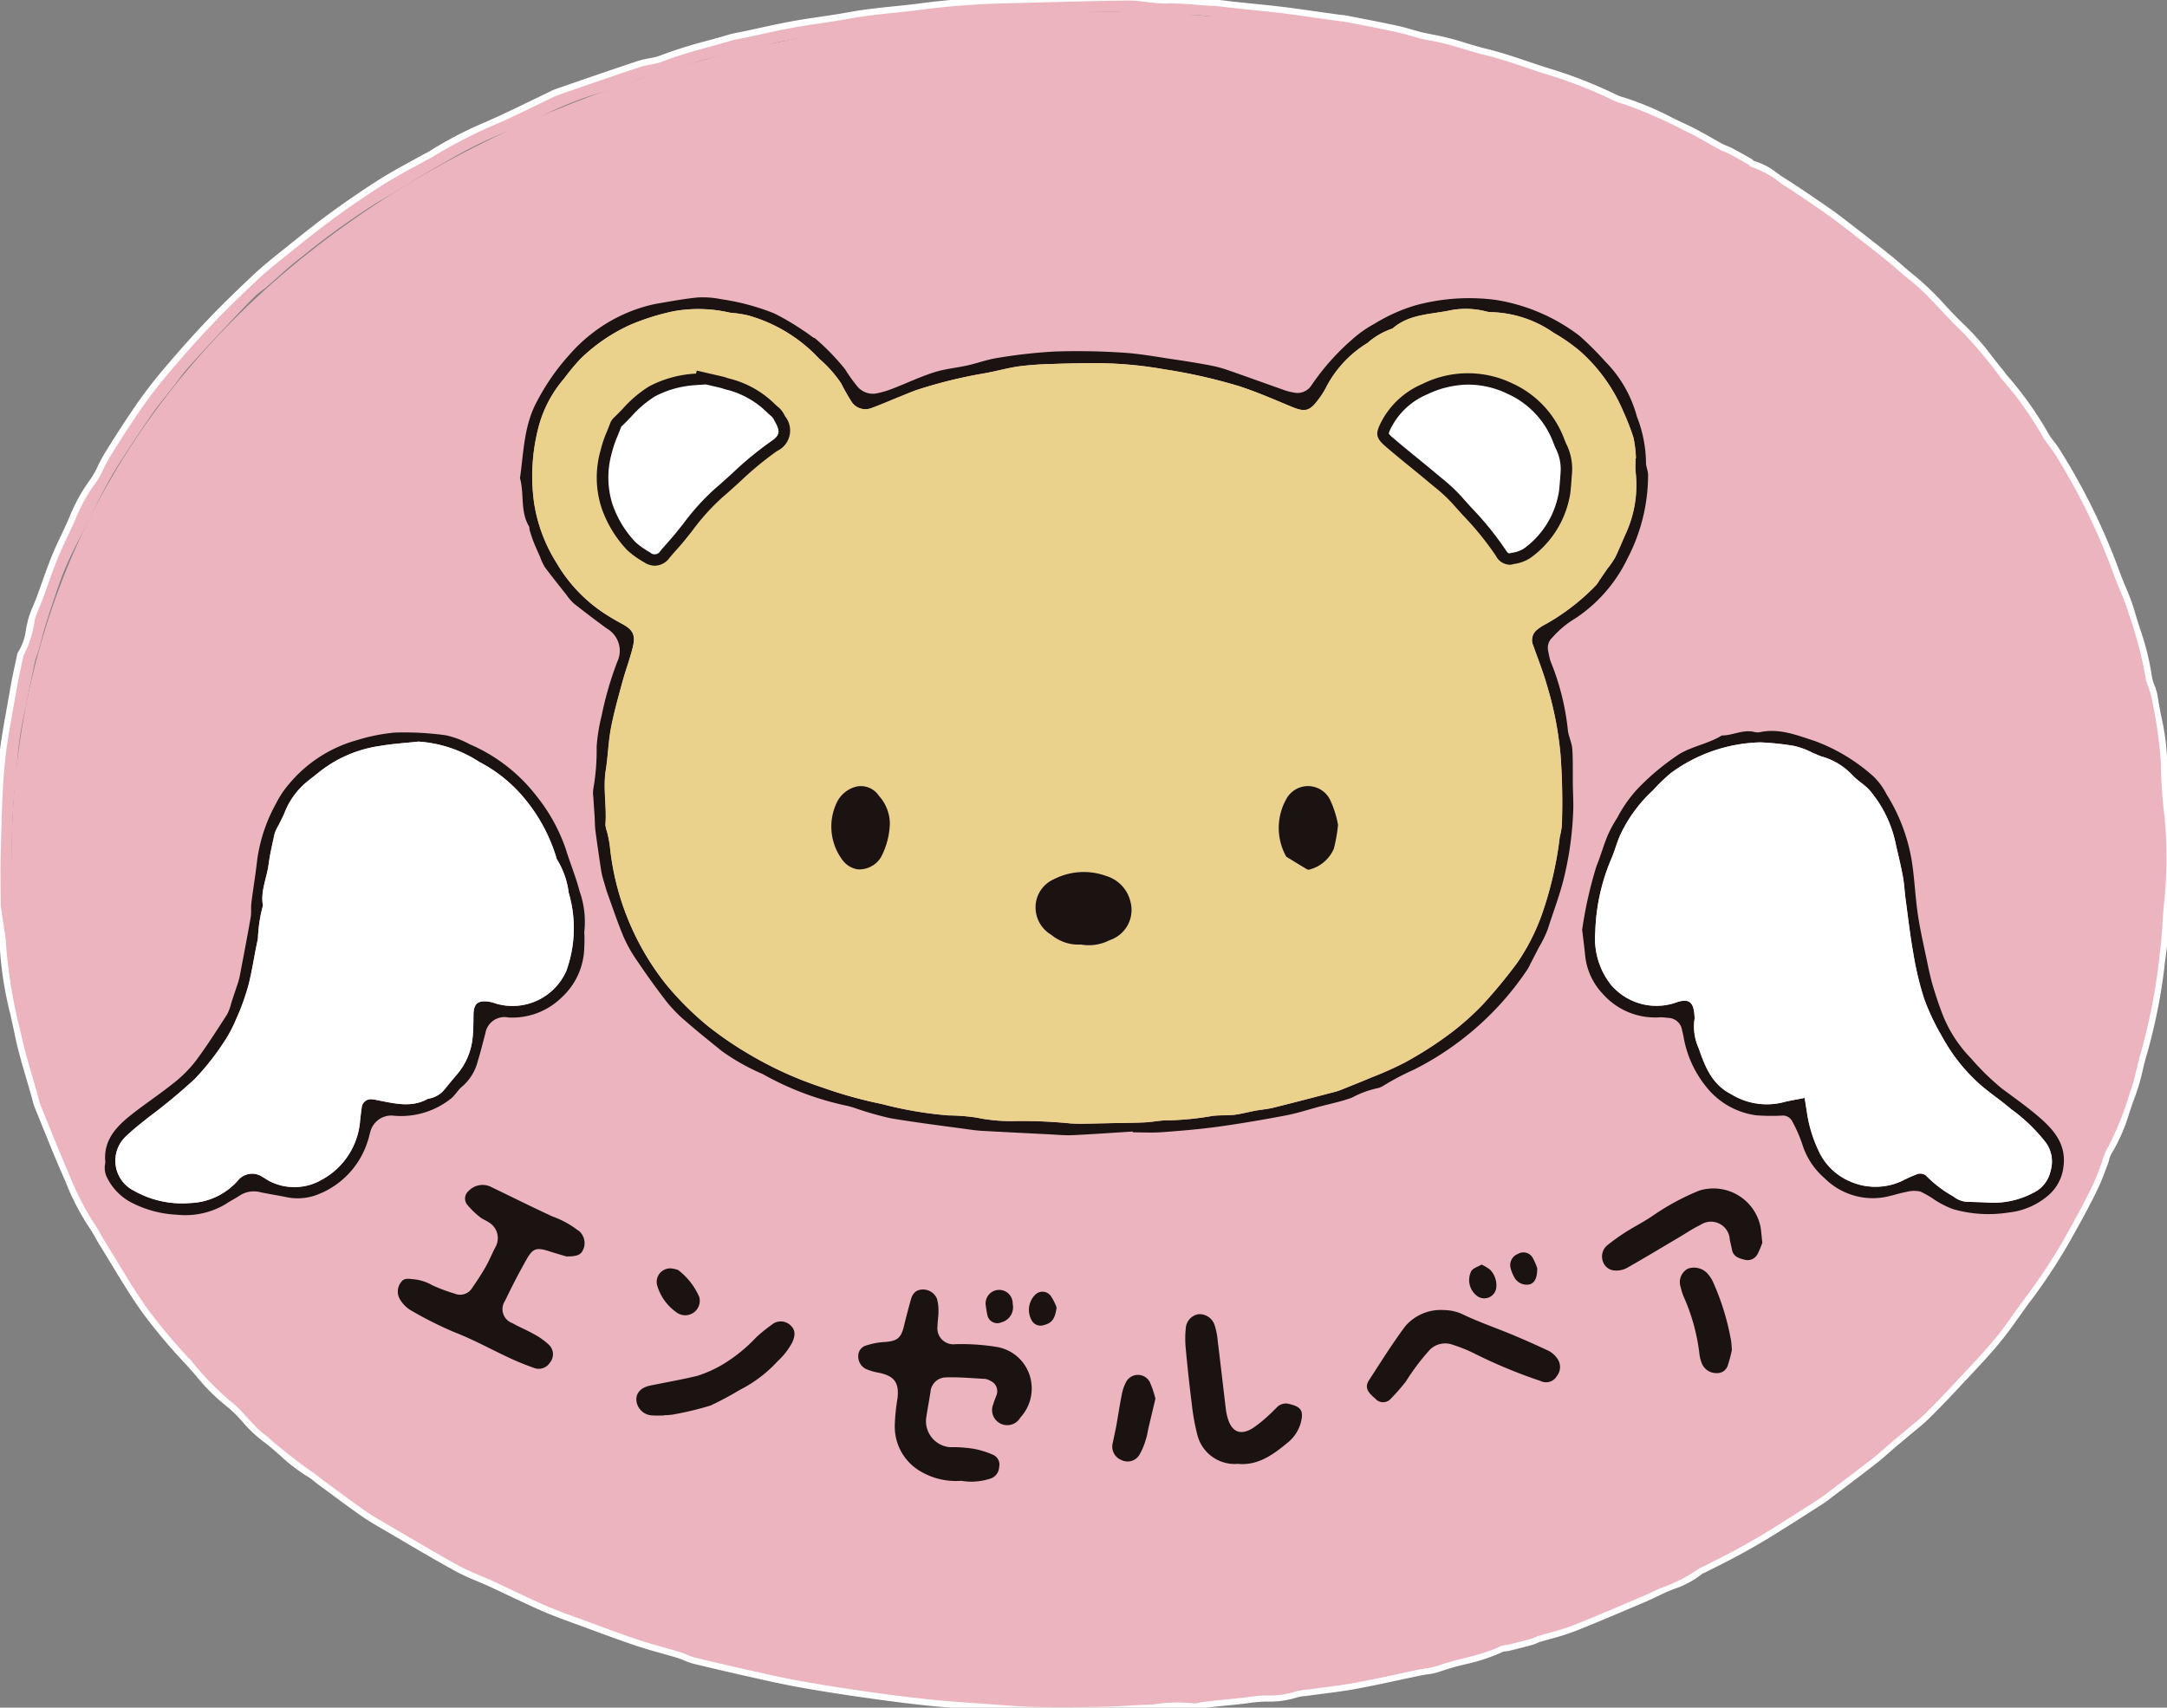
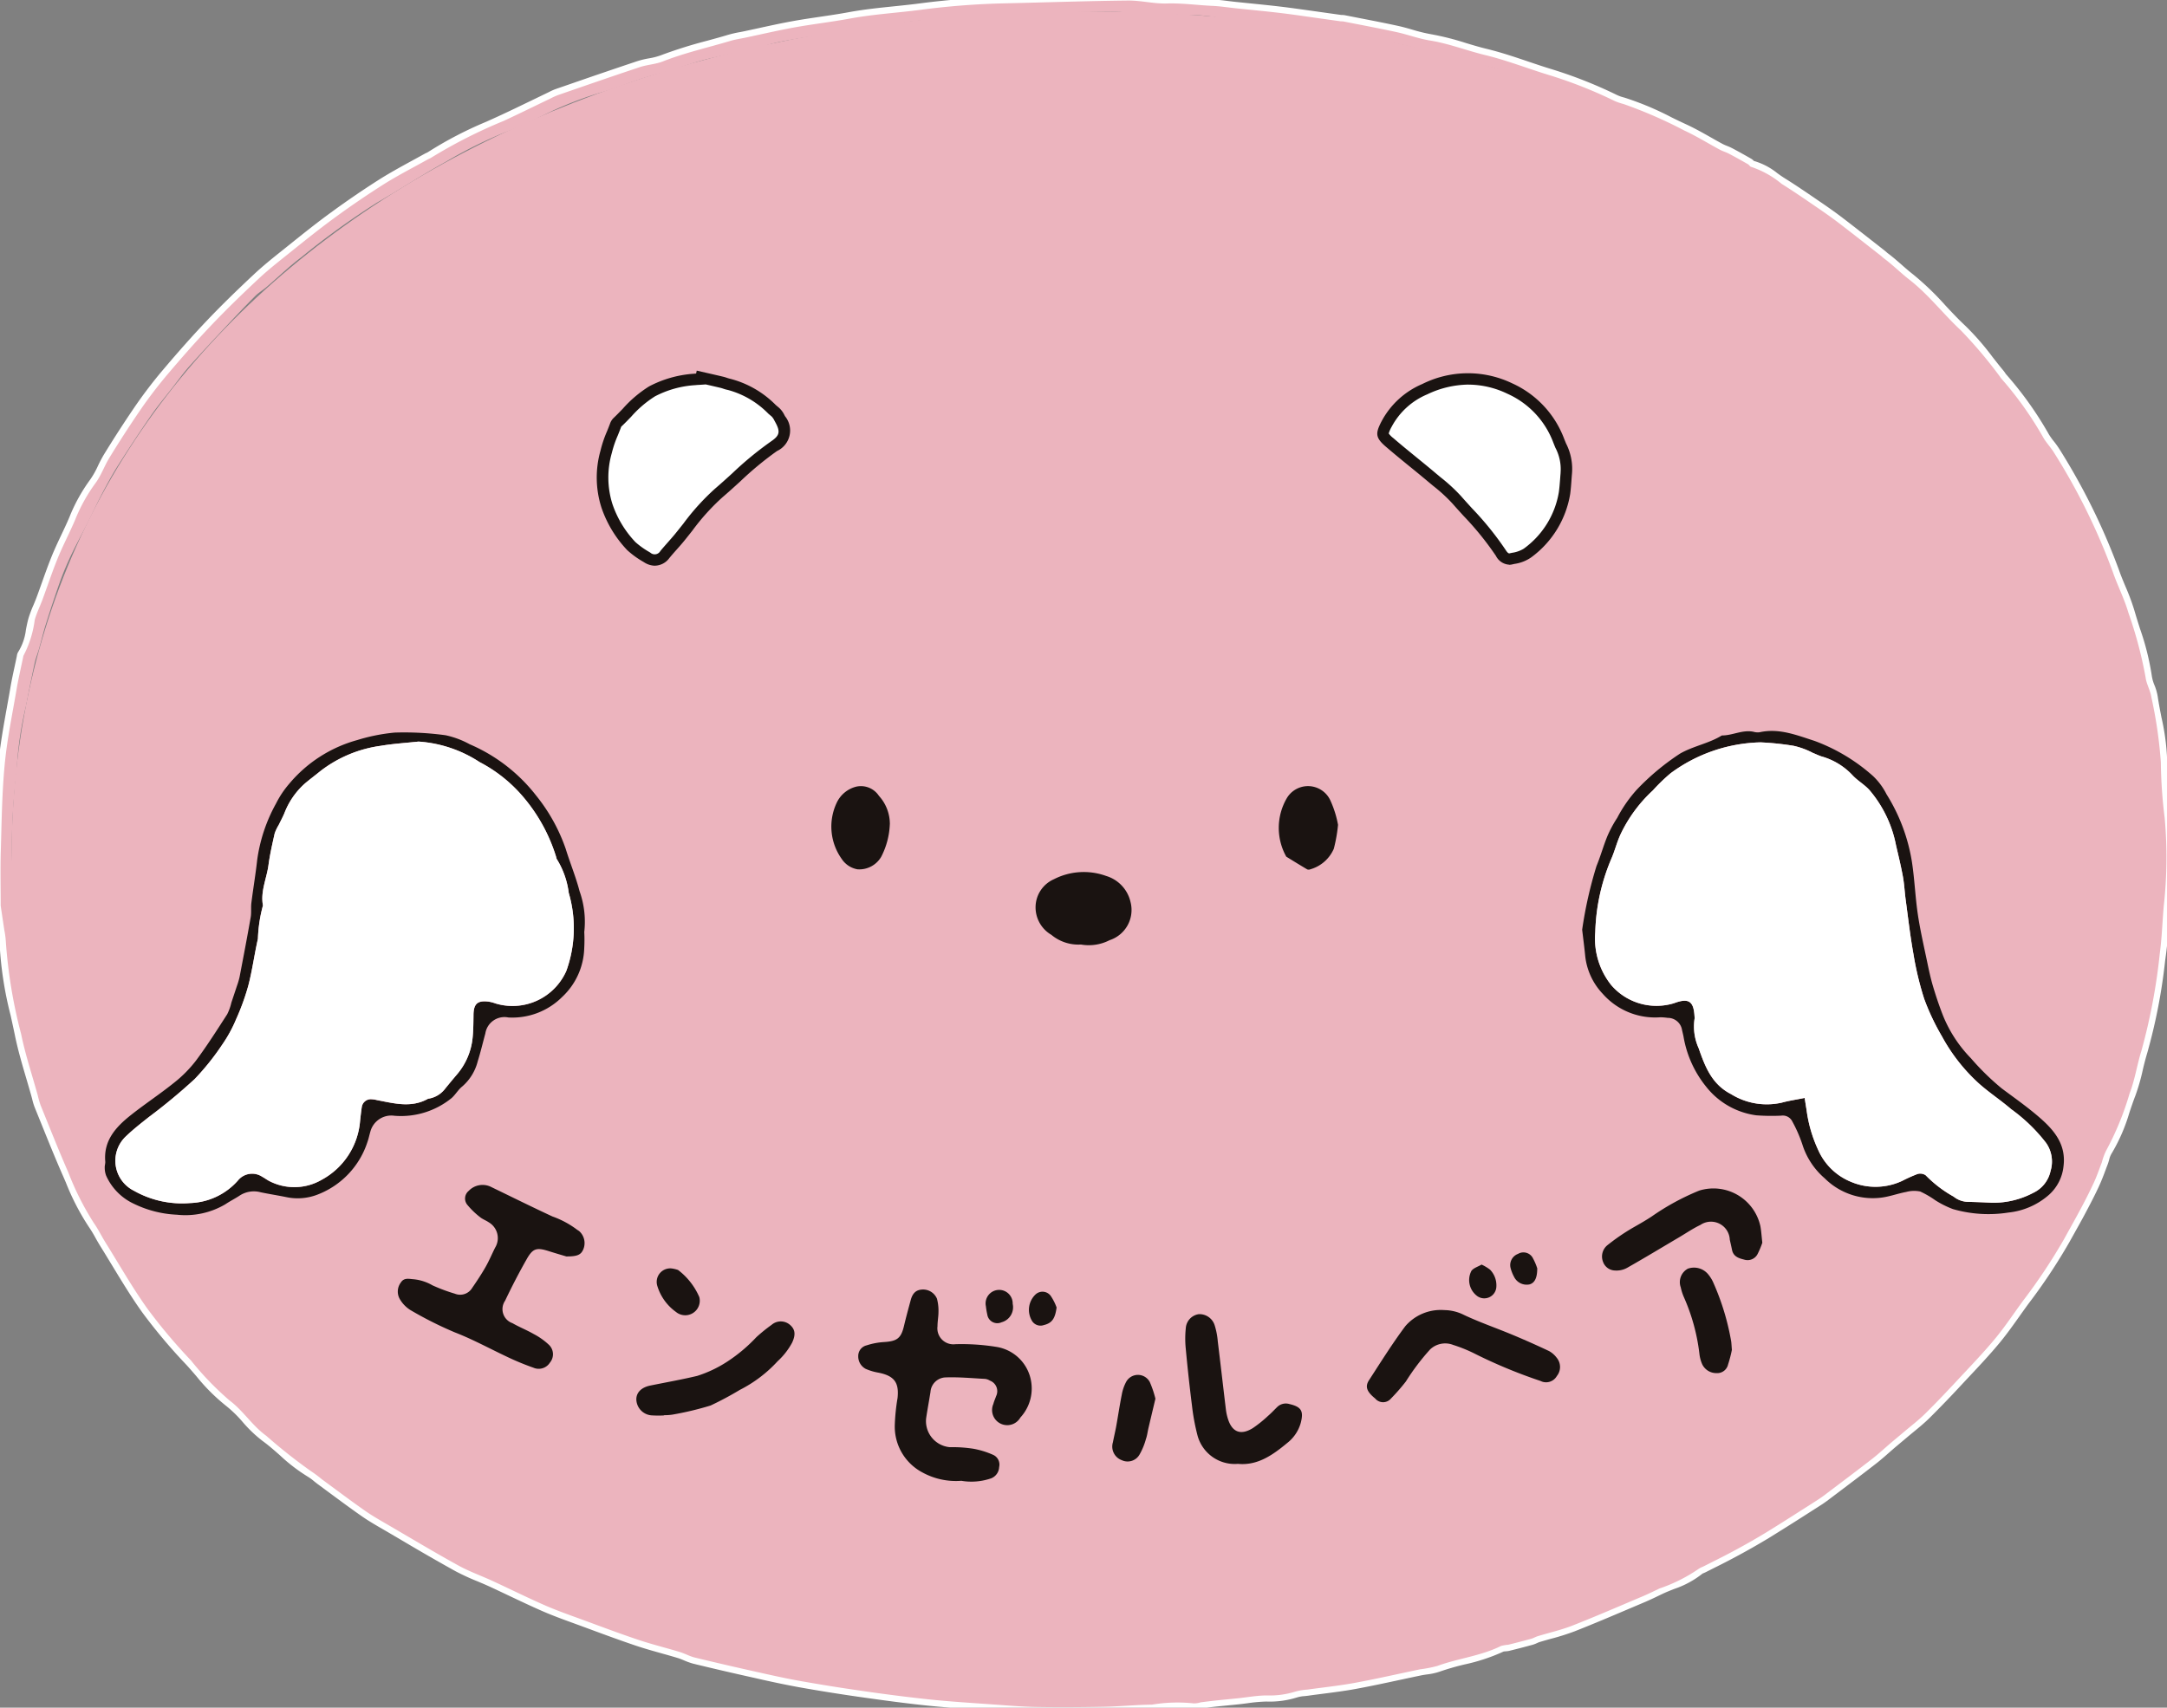
<svg xmlns="http://www.w3.org/2000/svg" width="170" height="134" viewBox="0 0 170 134">
  <rect x="0" y="0" width="170" height="134" fill="#808080" stroke="none" />
  <defs>
    <clipPath id="a">
      <path data-name="長方形 13" fill="none" d="M0 0h170v134H0z" />
    </clipPath>
  </defs>
  <g data-name="グループ 37" clip-path="url(#a)">
    <path data-name="パス 41" d="M169.336 67.315c0 40.067-37.705 66.428-84.217 66.428S.903 107.889.903 67.315C.903 26.479 38.603.887 85.12.887s84.216 25.428 84.216 66.428" fill="#ecb4be" />
    <path data-name="パス 42" d="M83.383 134.46c-.713 0-1.413-.006-2.082-.017-.94-.016-1.887-.087-2.8-.155l-.651-.048-1.069-.075c-1.31-.091-2.665-.185-4-.323-1.82-.189-3.618-.436-5.289-.674s-3.3-.5-4.843-.776a75.484 75.484 0 01-3.345-.7l-.269-.06a228.59 228.59 0 01-4.62-1.074 5.115 5.115 0 01-.752-.266c-.174-.072-.338-.14-.5-.189-.424-.128-.86-.251-1.282-.369-.66-.185-1.342-.376-2.007-.6-1.184-.4-2.371-.835-3.519-1.26l-.782-.289-.613-.224c-.788-.286-1.6-.582-2.39-.926-.877-.384-1.754-.8-2.6-1.2-.505-.24-1.027-.488-1.543-.726-.314-.145-.644-.284-.962-.418a18.318 18.318 0 01-1.737-.8 163.056 163.056 0 01-4.1-2.358l-1.2-.706-.375-.217c-.558-.323-1.134-.656-1.678-1.035-.846-.59-1.687-1.213-2.5-1.814q-.464-.344-.929-.686c-.109-.08-.212-.164-.312-.244a3.978 3.978 0 00-.491-.358 13.54 13.54 0 01-2.181-1.672c-.46-.406-.895-.789-1.368-1.131a10.263 10.263 0 01-1.557-1.485 9.636 9.636 0 00-1.315-1.278 14.906 14.906 0 01-2.314-2.312c-.257-.3-.523-.607-.791-.9a43.407 43.407 0 01-3.44-4.087c-.866-1.209-1.646-2.5-2.4-3.741-.3-.491-.606-1-.914-1.493a15.817 15.817 0 01-.371-.637 10.135 10.135 0 00-.53-.873 18.948 18.948 0 01-1.8-3.484l-.253-.582c-.589-1.342-1.145-2.721-1.683-4.055l-.488-1.205a4.525 4.525 0 01-.197-.625c-.018-.072-.036-.145-.056-.217a87.01 87.01 0 00-.423-1.468c-.324-1.1-.658-2.238-.893-3.387-.108-.528-.227-1.067-.342-1.587a28.386 28.386 0 01-.866-5.769 3.332 3.332 0 00-.069-.53 30.717 30.717 0 00-.051-.286c-.066-.465-.135-.926-.2-1.366l-.087-.58v-.037c0-.467 0-.931-.007-1.379-.006-1.007-.014-1.958.015-2.925q.018-.618.034-1.239c.048-1.836.1-3.734.274-5.6.141-1.49.411-2.987.671-4.435.089-.493.181-1 .266-1.5.1-.6.232-1.2.357-1.784.055-.254.11-.508.162-.762v-.018a.784.784 0 01.126-.325 4.232 4.232 0 00.581-1.7c.058-.3.118-.607.205-.914a9.633 9.633 0 01.403-1.062c.081-.194.157-.378.227-.565.139-.373.275-.756.407-1.127.252-.706.512-1.437.8-2.147.227-.553.484-1.1.732-1.623.216-.457.44-.93.638-1.4a13.383 13.383 0 011.624-2.938 6.637 6.637 0 00.617-1.091 10.341 10.341 0 01.486-.916 91.08 91.08 0 012.434-3.761c.689-1 1.411-1.943 2.145-2.81 1.3-1.538 2.406-2.776 3.473-3.9s2.253-2.286 3.731-3.669c.708-.662 1.474-1.273 2.215-1.864l.3-.241.361-.289c.99-.793 2.013-1.612 3.059-2.374a71.038 71.038 0 013.925-2.682c.8-.5 1.633-.957 2.442-1.4.345-.188.7-.382 1.049-.576.058-.032.112-.057.16-.079a.889.889 0 00.095-.047 29.905 29.905 0 014.562-2.38c.383-.172.778-.35 1.164-.529.829-.384 1.667-.79 2.478-1.183l1.184-.572.145-.071a4.129 4.129 0 01.5-.222l1.052-.363a466.168 466.168 0 015.368-1.831 7.06 7.06 0 01.9-.215 5.11 5.11 0 00.894-.227 36.183 36.183 0 013.687-1.159c.543-.149 1.1-.3 1.65-.467a8.554 8.554 0 01.873-.2c.126-.024.246-.046.366-.072.387-.082.782-.168 1.163-.251.876-.191 1.782-.389 2.683-.551.7-.127 1.42-.232 2.112-.335.735-.109 1.495-.221 2.232-.357 1.177-.218 2.375-.342 3.533-.461.682-.07 1.387-.143 2.075-.234a61.251 61.251 0 016.644-.502c1.125-.025 2.268-.056 3.374-.085 2.051-.055 4.173-.112 6.261-.134a11.645 11.645 0 011.554.121 9.892 9.892 0 001.51.111c.117 0 .239-.005.362-.005.673 0 1.341.054 1.987.106.418.034.85.069 1.272.088s.846.071 1.252.121c.186.023.379.046.566.066l1.123.115c.8.081 1.626.165 2.44.262.749.09 1.506.2 2.237.3l.931.132.649.091.884.124h.053a1.232 1.232 0 01.221.02l1.124.22c1 .194 2.03.395 3.042.615.387.084.768.193 1.137.3a12.658 12.658 0 001.452.354 21.126 21.126 0 012.725.687c.542.163 1.1.332 1.655.465 1.11.269 2.193.635 3.24.989.532.18 1.082.366 1.624.535a35.359 35.359 0 015.377 2.109 3.053 3.053 0 00.5.175l.11.032a23.314 23.314 0 013.606 1.513c.4.2.823.4 1.236.592.646.3 1.268.651 1.87.992.312.177.634.36.952.53a3.35 3.35 0 00.327.144 4.282 4.282 0 01.411.183c.522.275 1.042.57 1.489.824a.863.863 0 01.211.175 5.216 5.216 0 011.847.967c.2.146.4.284.6.408.822.512 1.631 1.066 2.413 1.6l.373.255c.486.332 1.123.773 1.746 1.25.812.621 1.629 1.261 2.419 1.88l.861.674c.054.042.1.084.142.121s.07.063.1.084c.391.291.756.612 1.109.921.3.265.588.515.887.748a22.181 22.181 0 012.525 2.426c.5.537 1.022 1.093 1.565 1.6a20.579 20.579 0 012.128 2.44c.279.356.567.724.858 1.073a2.316 2.316 0 01.139.19 1.24 1.24 0 00.089.121 27.757 27.757 0 013.344 4.7 5.425 5.425 0 00.4.56 6.658 6.658 0 01.443.622 50.445 50.445 0 014.655 9.461c.152.439.338.883.518 1.313a17.173 17.173 0 01.7 1.889c.134.466.284.94.43 1.4a20.437 20.437 0 01.936 3.757 3.114 3.114 0 00.2.678 4.113 4.113 0 01.25.858c.081.558.193 1.127.3 1.677a17.993 17.993 0 01.451 3.523 38 38 0 00.292 4.3 34.486 34.486 0 01-.074 7.03c-.038.439-.068.889-.1 1.325-.052.791-.106 1.609-.215 2.414l-.066.484a44.008 44.008 0 01-1.4 7.23 21.52 21.52 0 00-.357 1.359 15.55 15.55 0 01-.578 2.01c-.168.433-.32.887-.468 1.325a13.843 13.843 0 01-1.423 3.258 1.74 1.74 0 00-.165.44c-.034.12-.07.244-.118.371s-.1.26-.147.391c-.158.423-.322.861-.517 1.286-.327.712-.687 1.4-1.027 2.041-.3.573-.624 1.148-.933 1.7l-.4.717a44.624 44.624 0 01-3.22 4.841 80.05 80.05 0 00-.681.95c-.49.691-1 1.405-1.551 2.074-.761.918-1.586 1.8-2.385 2.649l-.526.562a85.916 85.916 0 01-2.6 2.7c-.392.385-.816.733-1.227 1.071-.171.141-.349.286-.519.431q-.218.185-.438.368l-.49.412c-.163.138-.329.285-.488.425-.325.286-.661.581-1.014.856-.951.74-1.928 1.477-2.872 2.19l-.695.525c-.254.192-.53.4-.825.584l-.755.482a208.68 208.68 0 01-3.246 2.047 57.691 57.691 0 01-4.249 2.33q-.361.181-.721.364c-.056.029-.11.051-.158.071a1.044 1.044 0 00-.106.048 7.279 7.279 0 01-2.216 1.2c-.331.131-.644.255-.948.4l-.229.11a25.36 25.36 0 01-1.125.52l-1.228.521c-1.4.595-2.843 1.209-4.284 1.775a18.825 18.825 0 01-1.854.585c-.3.082-.6.167-.9.258a1.756 1.756 0 00-.189.077 2.341 2.341 0 01-.348.134c-.559.154-1.155.308-1.82.473a1.827 1.827 0 01-.317.043 1.118 1.118 0 00-.145.016 14.757 14.757 0 01-3.03 1.006 20.115 20.115 0 00-2 .577 4.745 4.745 0 01-.972.212 7.728 7.728 0 00-.459.075c-.557.116-1.124.238-1.672.355-1.129.243-2.3.494-3.454.707-.851.157-1.718.268-2.557.376-.387.05-.787.1-1.178.156-.1.014-.2.025-.3.034a2.571 2.571 0 00-.571.1 7.154 7.154 0 01-2.42.325 12.449 12.449 0 00-1.486.134c-.236.031-.481.062-.724.088l-.777.078c-.3.03-.614.06-.92.093-.435.046-.867.1-1.2.143a1.318 1.318 0 00-.138.032 1.543 1.543 0 01-.4.064.866.866 0 01-.215-.026 3.078 3.078 0 00-.775-.09 9 9 0 00-1.14.1 10.3 10.3 0 01-1.211.107 40.71 40.71 0 00-1.951.084c-.587.035-1.195.071-1.8.083a97.893 97.893 0 01-3.22.049zM.554 71.049l.076.506c.065.437.135.9.2 1.367.012.082.027.166.043.255a4.124 4.124 0 01.085.7 27.632 27.632 0 00.841 5.565c.116.524.236 1.067.346 1.6.226 1.107.555 2.225.872 3.305.143.485.29.987.428 1.484.022.079.042.159.062.239a3.725 3.725 0 00.144.485q.245.6.489 1.208c.535 1.327 1.089 2.7 1.672 4.027q.129.293.255.588a17.919 17.919 0 001.7 3.3 11.045 11.045 0 01.584.959c.118.209.229.406.349.6.311.5.621 1.01.92 1.5.745 1.229 1.516 2.5 2.36 3.678a42.584 42.584 0 003.362 3.992c.279.3.551.619.813.923a13.936 13.936 0 002.156 2.164 10.535 10.535 0 011.456 1.407 9.363 9.363 0 001.4 1.347c.512.37.986.788 1.443 1.192a12.593 12.593 0 002.018 1.555 4.783 4.783 0 01.621.447c.1.077.185.149.276.216q.467.343.932.688c.807.6 1.642 1.216 2.476 1.8.509.355 1.067.678 1.607.99l.378.219 1.206.707c1.33.781 2.706 1.59 4.078 2.344a17.3 17.3 0 001.643.758c.326.137.664.279.993.431.52.24 1.045.489 1.553.73.84.4 1.709.812 2.573 1.19.757.331 1.557.622 2.33.9l.617.225.783.289c1.141.422 2.32.858 3.489 1.249.642.215 1.312.4 1.96.584.427.12.868.244 1.3.375a6.308 6.308 0 01.593.223 4.3 4.3 0 00.606.218c1.34.328 2.759.658 4.6 1.07l.27.06c1.081.242 2.2.492 3.3.69 1.533.275 3.151.534 4.808.771s3.447.483 5.25.67c1.315.136 2.661.23 3.963.32l1.071.075.654.048c.9.068 1.834.137 2.745.153.663.011 1.358.017 2.065.017 1.016 0 2.072-.011 3.227-.034.583-.012 1.18-.047 1.758-.081a40.8 40.8 0 012-.086 9.4 9.4 0 001.094-.1 9.887 9.887 0 011.268-.107 4.078 4.078 0 011 .116c.03 0 .091-.02.133-.031a2.064 2.064 0 01.263-.056c.333-.043.773-.1 1.217-.146.31-.033.625-.064.929-.094l.771-.077c.231-.024.469-.055.7-.085a13.394 13.394 0 011.606-.143 6.234 6.234 0 002.092-.267 3.389 3.389 0 01.805-.153c.091-.009.177-.018.26-.03.4-.056.8-.108 1.19-.158a46.187 46.187 0 002.5-.368c1.143-.211 2.3-.46 3.425-.7.55-.118 1.118-.24 1.678-.357.176-.037.35-.062.519-.086a3.946 3.946 0 00.771-.162 21.175 21.175 0 012.1-.607 13.767 13.767 0 002.833-.933 1.307 1.307 0 01.514-.116 1.114 1.114 0 00.15-.017 70.327 70.327 0 001.794-.466 1.553 1.553 0 00.2-.081 2.553 2.553 0 01.308-.122c.308-.094.621-.181.923-.265a17.805 17.805 0 001.756-.552c1.428-.561 2.866-1.173 4.258-1.765l1.23-.522c.361-.153.726-.329 1.079-.5l.231-.111c.335-.161.679-.3 1.012-.429a6.414 6.414 0 001.93-1.025 1.293 1.293 0 01.374-.215c.035-.015.067-.028.091-.04q.362-.184.726-.366a63.138 63.138 0 001.654-.851c.76-.411 1.653-.9 2.521-1.436a203.164 203.164 0 003.23-2.038l.756-.483c.265-.169.522-.359.759-.539l.7-.525c.941-.711 1.915-1.446 2.861-2.181.329-.256.654-.541.968-.818.163-.143.331-.291.5-.435s.331-.28.5-.418q.217-.181.432-.363c.176-.15.357-.3.531-.441.412-.338.8-.657 1.161-1.011.9-.881 1.762-1.8 2.572-2.67l.528-.564c.788-.84 1.6-1.709 2.344-2.6.53-.64 1.026-1.339 1.5-2.014.224-.316.456-.644.69-.963a43.812 43.812 0 003.151-4.733l.4-.72c.307-.552.624-1.124.925-1.689.333-.626.685-1.3 1-1.989.18-.392.33-.793.489-1.218l.149-.4c.033-.086.061-.184.091-.288a2.516 2.516 0 01.289-.713 12.89 12.89 0 001.312-3.03c.151-.449.307-.914.483-1.368a14.578 14.578 0 00.538-1.882c.112-.467.227-.951.375-1.424a43.254 43.254 0 001.36-7.067l.066-.485c.1-.771.158-1.572.209-2.345.029-.441.059-.9.1-1.346a33.612 33.612 0 00.076-6.83 38.912 38.912 0 01-.3-4.418 16.979 16.979 0 00-.432-3.328 34.05 34.05 0 01-.309-1.726 3.325 3.325 0 00-.2-.651 3.9 3.9 0 01-.257-.91 19.386 19.386 0 00-.9-3.573c-.148-.465-.3-.946-.439-1.427a16.175 16.175 0 00-.665-1.778c-.186-.444-.378-.9-.54-1.372a49.514 49.514 0 00-4.565-9.27 5.821 5.821 0 00-.379-.529 6.263 6.263 0 01-.47-.667 26.8 26.8 0 00-3.222-4.538 2.006 2.006 0 01-.175-.231c-.029-.042-.056-.083-.08-.111-.3-.361-.593-.735-.876-1.1a19.535 19.535 0 00-2.021-2.324c-.568-.528-1.1-1.1-1.615-1.647a21.422 21.422 0 00-2.409-2.32 21.2 21.2 0 01-.932-.785c-.339-.3-.689-.6-1.048-.872-.065-.048-.12-.1-.168-.142a2.165 2.165 0 00-.089-.077l-.862-.675c-.787-.617-1.6-1.256-2.409-1.873-.6-.462-1.227-.894-1.7-1.218l-.374-.256c-.774-.529-1.573-1.076-2.378-1.577-.226-.141-.441-.295-.65-.443a4.186 4.186 0 00-1.574-.824.743.743 0 01-.414-.264l-.014-.015a50.83 50.83 0 00-1.429-.791 3.02 3.02 0 00-.318-.139 4.143 4.143 0 01-.427-.191 46.737 46.737 0 01-.973-.542c-.584-.331-1.187-.673-1.8-.954-.423-.2-.847-.4-1.256-.6a22.562 22.562 0 00-3.45-1.453l-.1-.03a3.9 3.9 0 01-.672-.241 34.392 34.392 0 00-5.227-2.049 72.196 72.196 0 01-1.646-.542c-1.027-.347-2.089-.706-3.156-.964-.579-.14-1.153-.313-1.708-.48a20.375 20.375 0 00-2.6-.658 13.6 13.6 0 01-1.567-.38c-.37-.105-.719-.205-1.075-.283-1-.218-2.028-.418-3.02-.611l-1.127-.22h-.048a1.4 1.4 0 01-.168-.011l-.888-.124-.647-.091-.935-.132c-.726-.1-1.477-.211-2.215-.3-.8-.1-1.627-.18-2.422-.26l-1.104-.108c-.2-.021-.393-.045-.583-.068-.406-.05-.789-.1-1.175-.114-.44-.02-.881-.055-1.307-.09-.626-.051-1.274-.1-1.907-.1h-.331a10.853 10.853 0 01-1.663-.118 10.629 10.629 0 00-1.42-.11c-2.081.023-4.2.08-6.246.135-1.107.03-2.252.061-3.378.086a60.251 60.251 0 00-6.532.5c-.7.093-1.414.166-2.1.238-1.139.118-2.316.239-3.454.45-.756.14-1.525.253-2.268.363-.685.1-1.392.206-2.081.33-.883.159-1.78.355-2.647.544-.383.084-.779.17-1.17.252-.13.027-.26.052-.386.076a7.68 7.68 0 00-.772.173c-.556.166-1.123.322-1.671.473a35.421 35.421 0 00-3.586 1.125 5.933 5.933 0 01-1.071.278 6.218 6.218 0 00-.773.183 423.806 423.806 0 00-5.36 1.824l-1.052.363a3.332 3.332 0 00-.385.172l-.159.078q-.591.283-1.181.57c-.814.394-1.656.8-2.493 1.19-.391.181-.789.36-1.174.534a29.153 29.153 0 00-4.412 2.3 1.574 1.574 0 01-.242.129c-.033.015-.064.029-.085.041-.352.2-.712.393-1.06.582-.795.432-1.617.88-2.386 1.365a70.568 70.568 0 00-3.87 2.645c-1.028.748-2.042 1.56-3.023 2.346l-.361.289-.3.242c-.726.579-1.476 1.177-2.156 1.812-1.464 1.369-2.637 2.522-3.69 3.628s-2.144 2.33-3.434 3.853a35.413 35.413 0 00-2.086 2.732 89.29 89.29 0 00-2.407 3.718 9.325 9.325 0 00-.438.829 7.484 7.484 0 01-.716 1.252 12.44 12.44 0 00-1.5 2.727c-.206.487-.434.97-.655 1.437-.243.515-.495 1.047-.711 1.576a49.544 49.544 0 00-.786 2.1c-.133.374-.271.76-.412 1.139-.076.205-.16.407-.241.6a8.749 8.749 0 00-.355.951c-.076.265-.129.54-.185.83a5.17 5.17 0 01-.71 2.034v.021c-.053.258-.109.514-.164.771-.123.571-.251 1.161-.349 1.74-.086.505-.178 1.018-.267 1.513-.257 1.428-.523 2.9-.66 4.357-.173 1.83-.222 3.71-.27 5.529l-.034 1.24c-.028.949-.021 1.891-.014 2.889-.004.441-.001.894-.001 1.352z" fill="#fff" />
    <path data-name="パス 43" d="M.054 71.086c0-1.493-.034-2.892.008-4.29.067-2.269.092-4.544.306-6.8.187-1.981.6-3.941.933-5.907.144-.848.342-1.686.516-2.529a.411.411 0 01.048-.154 8.3 8.3 0 00.86-2.767c.155-.543.411-1.057.608-1.589.4-1.086.765-2.188 1.2-3.259.418-1.021.938-2 1.368-3.017a13.071 13.071 0 011.567-2.832c.464-.616.719-1.383 1.129-2.045a87.371 87.371 0 012.421-3.739 35.502 35.502 0 012.116-2.771c1.118-1.32 2.26-2.622 3.453-3.875s2.444-2.464 3.711-3.648c.788-.737 1.644-1.4 2.489-2.08 1.122-.9 2.24-1.8 3.4-2.649a70.005 70.005 0 013.9-2.664c1.122-.707 2.309-1.311 3.468-1.96.095-.053.2-.087.291-.148a39.324 39.324 0 015.656-2.87c1.23-.57 2.446-1.171 3.668-1.757a5.7 5.7 0 01.594-.272c2.136-.737 4.269-1.48 6.414-2.192.591-.2 1.243-.225 1.818-.451 1.724-.68 3.529-1.083 5.3-1.612.39-.117.8-.174 1.2-.259 1.277-.269 2.548-.568 3.832-.8 1.444-.26 2.9-.426 4.347-.693 1.849-.342 3.724-.446 5.582-.692a60.441 60.441 0 016.584-.503c3.206-.072 6.415-.185 9.626-.22 1.023-.013 2.052.262 3.074.231 1.2-.037 2.388.134 3.582.188.6.027 1.192.122 1.788.185 1.185.125 2.372.235 3.556.376 1.055.126 2.106.287 3.159.433.511.071 1.023.145 1.534.215.081.011.165 0 .245.017 1.386.274 2.777.532 4.157.833.878.191 1.731.515 2.616.658 1.491.24 2.888.793 4.342 1.145 1.649.4 3.222 1.012 4.833 1.515a35.293 35.293 0 015.3 2.079 4.205 4.205 0 00.695.239 35.639 35.639 0 014.775 2.08c.96.443 1.862 1.008 2.795 1.508.237.127.5.2.741.329.5.262.986.538 1.474.816.092.053.155.188.247.206a7.367 7.367 0 012.391 1.334c.941.586 1.853 1.219 2.769 1.844.584.4 1.163.805 1.725 1.234 1.1.841 2.185 1.7 3.275 2.551.086.067.161.147.248.212.7.519 1.314 1.139 1.989 1.664 1.516 1.18 2.665 2.7 4.057 3.995a35.847 35.847 0 012.942 3.467c.087.1.151.227.241.327a27.475 27.475 0 013.283 4.621c.244.418.594.775.845 1.189a49.337 49.337 0 014.61 9.365c.371 1.071.9 2.091 1.214 3.176a32.725 32.725 0 011.351 5.078c.063.526.376 1.022.452 1.549a35.01 35.01 0 01.746 5.127 38.077 38.077 0 00.3 4.361 34.473 34.473 0 01-.075 6.93c-.109 1.238-.143 2.485-.31 3.715a46.514 46.514 0 01-1.443 7.633c-.343 1.1-.509 2.266-.924 3.338a22.9 22.9 0 01-1.843 4.49 4.656 4.656 0 00-.331.906c-.21.551-.4 1.11-.651 1.646a39.11 39.11 0 01-1.014 2.015c-.431.811-.884 1.61-1.327 2.415a44.584 44.584 0 01-3.186 4.787c-.735 1-1.421 2.045-2.214 3-.915 1.1-1.913 2.139-2.892 3.189-.848.909-1.7 1.815-2.587 2.686-.537.528-1.143.988-1.719 1.477-.308.262-.621.519-.929.781-.5.422-.972.868-1.485 1.267-1.177.916-2.371 1.811-3.561 2.711-.258.2-.519.387-.792.561-1.328.847-2.651 1.7-3.994 2.525a54.01 54.01 0 01-2.545 1.45c-.787.426-1.593.817-2.391 1.224a1.723 1.723 0 00-.362.186 12.425 12.425 0 01-3.055 1.528c-.442.212-.881.43-1.332.62-1.829.773-3.651 1.566-5.5 2.292-.878.345-1.81.553-2.716.83-.179.055-.344.158-.524.207-.6.165-1.2.32-1.807.469a2.8 2.8 0 00-.56.095c-1.576.787-3.345.965-4.982 1.563a9.724 9.724 0 01-1.361.268c-1.7.354-3.4.745-5.114 1.061-1.229.227-2.476.355-3.714.529a4.906 4.906 0 00-.967.159 6.708 6.708 0 01-2.256.3c-.753.007-1.505.146-2.258.225-.566.059-1.133.11-1.7.171-.4.043-.8.093-1.206.145a1.681 1.681 0 01-.561.081 12.084 12.084 0 00-3.255.1c-1.252.013-2.5.143-3.754.167-1.77.035-3.541.047-5.311.017-1.143-.019-2.285-.12-3.426-.2-1.684-.121-3.371-.222-5.05-.4a137.122 137.122 0 01-5.269-.672q-2.419-.346-4.826-.774c-1.2-.216-2.4-.487-3.593-.754-1.54-.344-3.078-.7-4.61-1.072-.42-.1-.809-.322-1.225-.448-1.089-.33-2.2-.6-3.276-.964-1.44-.482-2.861-1.019-4.287-1.543-1-.367-2-.714-2.975-1.139-1.393-.609-2.754-1.287-4.134-1.924-.886-.409-1.816-.737-2.668-1.206-1.786-.982-3.535-2.03-5.295-3.057-.681-.4-1.374-.781-2.019-1.231-1.157-.807-2.282-1.659-3.419-2.493a9.547 9.547 0 00-.85-.633 42.115 42.115 0 01-3.505-2.775c-1.1-.793-1.8-1.965-2.865-2.759a23.4 23.4 0 01-3.037-3.149 43.234 43.234 0 01-3.4-4.039c-1.195-1.669-2.211-3.464-3.3-5.208-.315-.506-.574-1.048-.917-1.534a22.136 22.136 0 01-2.007-3.98c-.76-1.733-1.453-3.495-2.166-5.247a6.979 6.979 0 01-.225-.779c-.443-1.606-.976-3.194-1.308-4.823a38.922 38.922 0 01-1.2-7.262 6.683 6.683 0 00-.117-.887c-.1-.664-.2-1.327-.285-1.91M94.037 132.6l.015.106c1.244-.135 2.489-.265 3.733-.406q1.786-.2 3.57-.423c1.024-.128 2.046-.274 3.069-.409.432-.057.871-.077 1.294-.169 1.488-.32 2.956-.767 4.459-.967 1.326-.176 2.541-.836 3.9-.785a.49.49 0 00.157-.045c.669-.22 1.348-.412 2-.666a28.268 28.268 0 003.489-1.107 2.56 2.56 0 01.47-.138c.96-.3 1.94-.542 2.875-.9 1.5-.577 2.975-1.211 4.444-1.857 1.565-.689 3.1-1.448 4.671-2.121a5.97 5.97 0 001.923-1.033c.1-.1.306-.1.457-.157a3.827 3.827 0 00.592-.261c1.349-.815 2.708-1.614 4.032-2.466 1.549-1 3.132-1.961 4.58-3.091a49.538 49.538 0 005.054-4.11c1.08-1.1 2.319-2.044 3.384-3.155 1.405-1.467 2.719-3.022 4.055-4.554a55.016 55.016 0 004.309-6.2c.786-1.2 1.479-2.454 2.208-3.687a4.052 4.052 0 00.194-.443l1.859-4.228a9.417 9.417 0 00.41-.969c.264-.851.477-1.717.752-2.564a33.465 33.465 0 001.37-4.562c.176-1.01.554-1.987.7-3 .257-1.735.424-3.485.594-5.231.138-1.422.243-2.848.324-4.274.041-.722 0-1.449-.007-2.174 0-.564.034-1.131-.009-1.693a184.473 184.473 0 00-.42-4.756 17.286 17.286 0 00-.481-4.167c-.434-1.237-.5-2.6-.837-3.871a25.926 25.926 0 00-1.726-5.3 2.958 2.958 0 01-.142-.465 13.223 13.223 0 00-.424-1.3q-1.118-2.567-2.279-5.116a14.956 14.956 0 00-.819-1.584c-.491-.808-1.035-1.584-1.54-2.384a51.706 51.706 0 00-4.225-5.949c-1.613-1.9-3.2-3.813-4.992-5.553a33.986 33.986 0 00-1.618-1.463q-1.847-1.578-3.717-3.13c-.9-.743-1.791-1.5-2.736-2.179-.988-.714-2.034-1.349-3.057-2.015-.613-.4-1.214-.818-1.85-1.177a120.979 120.979 0 00-3.506-1.9c-1.494-.784-2.985-1.574-4.5-2.306-.978-.471-2-.844-3.01-1.259-1.529-.631-3.044-1.3-4.594-1.879-1.52-.566-3.077-1.035-4.618-1.546-.284-.094-.564-.206-.854-.279-1.37-.348-2.744-.682-4.115-1.027-1.025-.258-2.038-.572-3.073-.778-1.464-.291-2.945-.5-4.418-.753-.429-.073-.854-.174-1.284-.241-1.343-.21-2.685-.437-4.034-.6a14.448 14.448 0 01-2.9-.353 1.882 1.882 0 00-.488.01 2.261 2.261 0 01-.729-.061 10.943 10.943 0 00-3.065-.284c-1.459-.152-2.947-.035-4.4-.2-2.318-.255-4.623.088-6.934 0a1.629 1.629 0 00-.243.03 34.533 34.533 0 00-3.9.254 2.4 2.4 0 01-.489-.015c-.242 0-.484.009-.725.027-.8.062-1.6.133-2.406.2-.73.058-1.463.092-2.19.176-.7.081-1.4.222-2.1.318-.834.113-1.673.188-2.5.311-1.017.15-2.03.329-3.044.5-.967.163-1.939.308-2.9.507-.663.137-1.3.376-1.964.529-1.242.288-2.5.518-3.736.829-.917.231-1.809.561-2.715.834-.779.235-1.571.431-2.344.681-.981.318-1.938.711-2.925 1.006a28.3 28.3 0 00-4.114 1.542c-1.155.552-2.3 1.153-3.5 1.59a34.8 34.8 0 00-4.812 2.381c-1.833 1.008-3.583 2.164-5.4 3.207a60.708 60.708 0 00-5.931 4.282c-.953.712-1.81 1.551-2.717 2.326-.286.244-.617.441-.882.7-.691.69-1.364 1.4-2.031 2.111-1.054 1.126-2.11 2.249-3.138 3.4-.485.542-.909 1.137-1.356 1.712-.563.723-1.153 1.427-1.673 2.179a121.548 121.548 0 00-2.548 3.853c-.448.7-.849 1.437-1.238 2.174-.415.787-.785 1.6-1.185 2.391-.423.839-.879 1.662-1.283 2.51-.325.682-.623 1.38-.878 2.09a92.556 92.556 0 00-1.122 3.374c-.195.615-.339 1.246-.516 1.867-.111.39-.271.768-.356 1.163a145.46 145.46 0 00-.669 3.32 27.078 27.078 0 00-.74 5.12c0 .081-.018.161-.024.242a49.915 49.915 0 00-.356 6.441c.048.86.093 1.719.146 2.579.084 1.373.115 2.751.275 4.115.2 1.744.456 3.486.793 5.209a43.324 43.324 0 001.564 6.21 34.724 34.724 0 001.289 3.495c.376.783.551 1.654.989 2.453.736 1.344 1.209 2.822 2.019 4.141.452.735.79 1.541 1.269 2.256 1.111 1.66 2.248 3.3 3.427 4.916.878 1.2 1.8 2.375 2.774 3.5.756.878 1.651 1.638 2.422 2.5a45.006 45.006 0 005.458 4.988c1.328 1.074 2.723 2.069 4.117 3.06 1.083.77 2.194 1.5 3.322 2.208 1.266.79 2.554 1.547 3.852 2.282.778.441 1.593.818 2.395 1.216 1.634.81 3.263 1.63 4.908 2.417a29.312 29.312 0 002.847 1.234c1.975.7 3.975 1.323 5.963 1.986a64.2 64.2 0 007.389 2.039c1.121.23 2.223.55 3.346.771 1.6.315 3.2.626 4.812.852 2.914.409 5.837.765 8.759 1.118.482.058.981-.042 1.469-.014 1.574.091 3.146.228 4.721.308 1.251.063 2.5.085 3.757.091.788 0 1.577-.066 2.366-.082 1.387-.029 2.776 0 4.161-.075.836-.043 1.666-.226 2.5-.345" fill="#ecb4be" />
-     <path data-name="パス 44" d="M88.868 88.79c-1.573.1-3.146.213-4.721.287-.6.028-1.2-.033-1.793-.063q-2.566-.128-5.132-.265a11.74 11.74 0 01-1.059-.1c-2.1-.291-4.21-.546-6.3-.9a25.133 25.133 0 01-2.8-.8 5.416 5.416 0 00-.628-.179 23.17 23.17 0 01-6.6-2.488 17.024 17.024 0 01-3.188-1.789c-.939-.761-1.885-1.514-2.8-2.309a11.587 11.587 0 01-1.538-1.56 61.049 61.049 0 01-2.363-3.284 10.648 10.648 0 01-1.031-1.837c-.459-1.095-.835-2.224-1.238-3.341-.108-.3-.195-.609-.283-.917a7.2 7.2 0 01-.222-.862q-.247-1.59-.459-3.185c-.049-.373-.043-.752-.066-1.129-.032-.508-.072-1.016-.1-1.524a2.036 2.036 0 010-.644 17.511 17.511 0 00.259-3.3 13.712 13.712 0 01.381-2.389 26.843 26.843 0 011.234-4.271 2.013 2.013 0 00-.806-2.615q-1.313-.957-2.589-1.964a3.893 3.893 0 01-.581-.675c-.571-.723-1.149-1.44-1.7-2.18a4.119 4.119 0 01-.373-.8c-.174-.394-.354-.787-.513-1.187-.118-.3-.21-.6-.305-.908-.032-.1-.006-.23-.057-.316-.7-1.176-.357-2.54-.705-3.777.3-2.071.3-4.176 1.382-6.112a17.435 17.435 0 012.5-3.573 12.533 12.533 0 011.947-1.807 12.163 12.163 0 014.77-2.172c1.1-.188 2.2-.4 3.305-.509a7.024 7.024 0 011.871.131 18.133 18.133 0 014.171 1.116 19.331 19.331 0 012.242 1.319c.277.17.533.373.8.558.067.046.161.064.211.121a18.015 18.015 0 012.3 2.377 12.152 12.152 0 00.89 1.258 1.59 1.59 0 001.664.628 7.408 7.408 0 001.17-.352c1.088-.423 2.148-.928 3.257-1.284.848-.272 1.758-.349 2.632-.545.793-.178 1.564-.468 2.364-.588a40.562 40.562 0 014.461-.5 53.779 53.779 0 015.379.089c1.355.084 2.7.34 4.046.537a66.3 66.3 0 012.729.451 10.059 10.059 0 011.422.375c1.487.514 2.964 1.054 4.448 1.577a4.34 4.34 0 00.713.182 1.3 1.3 0 001.42-.565 18.608 18.608 0 013.167-3.572 9.194 9.194 0 011.777-1.256 13.554 13.554 0 013.179-1.433 16.04 16.04 0 016.3-.441 14.588 14.588 0 016.6 2.821 23.755 23.755 0 012.013 2.008 9.678 9.678 0 012.488 4.32 10.271 10.271 0 01.717 3.557c-.023.336.159.682.165 1.025a14.175 14.175 0 01-1.61 6.55 11.7 11.7 0 01-4.062 4.691 7.7 7.7 0 00-1.86 1.549 1.073 1.073 0 00-.306 1.027 7.542 7.542 0 00.176.787 19.64 19.64 0 011.365 5.4c.045.5.313.99.349 1.493.065.935.031 1.876.044 2.815.008.619.047 1.239.035 1.857a25.914 25.914 0 01-.656 5.138c-.336 1.508-.9 2.939-1.364 4.4a9.669 9.669 0 01-.681 1.382c-.221.433-.446.863-.67 1.295a3.016 3.016 0 01-.228.43 23.034 23.034 0 01-1.877 2.441 23.334 23.334 0 01-7.032 5.425 20.524 20.524 0 00-2.371 1.247 1.483 1.483 0 01-.525.215 7.551 7.551 0 00-1.967.734c-.834.306-1.717.482-2.58.712s-1.726.516-2.607.682c-1.766.333-3.54.64-5.32.885-1.456.2-2.924.32-4.391.429-.759.056-1.526.01-2.289.01l-.007-.058m39.433-52.832h.054a9.6 9.6 0 00-.189-1.6 18.461 18.461 0 00-.788-2.037 13.2 13.2 0 00-3.416-4.775 14.254 14.254 0 00-2.065-1.438 8.982 8.982 0 00-4.953-1.618 1.874 1.874 0 01-.4-.069 6.437 6.437 0 00-2.67-.088c-1.576.347-3.291.283-4.61 1.444a5.707 5.707 0 00-1.965 1.133 8.82 8.82 0 00-3.235 3.46 5.894 5.894 0 01-.608.96c-.7.955-1.067 1.023-2.146.573-1.379-.575-2.754-1.176-4.175-1.631a42.943 42.943 0 00-5.809-1.3 31.48 31.48 0 00-5.361-.479c-1.138 0-2.276.024-3.414.067a24.638 24.638 0 00-2.6.185c-.967.14-1.912.421-2.877.577a37.317 37.317 0 00-4.9 1.2c-.494.15-.968.363-1.449.555-.783.313-1.554.656-2.346.943a1.3 1.3 0 01-1.614-.59A15.018 15.018 0 0166 30.097a9.381 9.381 0 00-1.717-1.934 12.083 12.083 0 00-5.635-3.422 10.193 10.193 0 00-1.37-.2 10.956 10.956 0 00-4.435-.112 18.186 18.186 0 00-3.4 1.069 13.652 13.652 0 00-3.939 2.707 17.74 17.74 0 00-1.239 1.5 9.553 9.553 0 00-2 3.778 15.249 15.249 0 00-.355 6 12.381 12.381 0 001.776 4.722 11.937 11.937 0 003.789 3.969c.413.26.83.517 1.262.744.895.47 1.148.867.924 1.825-.215.916-.561 1.8-.808 2.711-.332 1.221-.679 2.442-.916 3.682-.207 1.086-.231 2.206-.406 3.3-.229 1.429.086 2.853-.029 4.279a2.1 2.1 0 00.127.549 11.009 11.009 0 01.22 1.113 20.785 20.785 0 004.38 10.832 23.719 23.719 0 003.331 3.325 28.332 28.332 0 003.428 2.32 28.671 28.671 0 005.491 2.468 34.321 34.321 0 004.713 1.315 29.941 29.941 0 005.228.893 15.367 15.367 0 012.189.171 13.423 13.423 0 003.151.269 38.653 38.653 0 014.247.19c.272.014.544.029.816.025.762-.011 1.523-.031 2.285-.047.9-.019 1.8-.018 2.7-.06.65-.03 1.3-.184 1.944-.163a23.231 23.231 0 003.4-.35c.482-.054.971-.034 1.457-.062a5.56 5.56 0 00.713-.1c.4-.076.791-.175 1.189-.248.454-.083.92-.115 1.366-.225 1.639-.407 3.273-.835 4.907-1.263a5.819 5.819 0 00.689-.25c.726-.292 1.453-.58 2.172-.887a26.56 26.56 0 002.526-1.128 28.919 28.919 0 003.237-2.034 20.891 20.891 0 002.991-2.614 40.9 40.9 0 002.62-3.182 16.373 16.373 0 002-3.968 28.779 28.779 0 001.348-5.909 7.62 7.62 0 00.163-.872 50.265 50.265 0 00-.1-5.573 26.96 26.96 0 00-1.07-5.479c-.3-1.06-.712-2.089-1.08-3.13a1.029 1.029 0 01.33-1.239 3.2 3.2 0 01.616-.4 17.2 17.2 0 003.969-3.056 2.256 2.256 0 00.277-.395c.212-.309.422-.618.636-.926a7.121 7.121 0 00.6-.864c.321-.654.587-1.334.89-2a9.1 9.1 0 00.719-4.746c-.034-.347 0-.7 0-1.051" fill="#1a1311" />
    <path data-name="パス 45" d="M45.838 73.169a12.458 12.458 0 01-.006 1.253 5.446 5.446 0 01-1.732 3.811 5.525 5.525 0 01-4.217 1.609 1.518 1.518 0 00-1.809 1.259c-.2.731-.373 1.47-.6 2.192a3.854 3.854 0 01-1.22 1.97c-.313.25-.519.63-.822.9a6.288 6.288 0 01-4.487 1.392 1.7 1.7 0 00-1.894 1.26c-.077.259-.128.527-.22.781a6.6 6.6 0 01-3.953 4.157 4.307 4.307 0 01-2.41.187c-.667-.136-1.341-.24-2.008-.379a2.041 2.041 0 00-1.647.249c-.361.242-.755.435-1.115.678a6.158 6.158 0 01-3.819.831 8.57 8.57 0 01-3.366-.853 4.424 4.424 0 01-2.184-2.207 1.725 1.725 0 01-.112-.631c-.011-.16.054-.325.041-.484-.142-1.66.845-2.721 2.017-3.649 1.106-.876 2.292-1.655 3.391-2.541a9.783 9.783 0 001.712-1.733c.872-1.171 1.656-2.408 2.448-3.636a4.031 4.031 0 00.326-.912q.219-.652.433-1.3a5.861 5.861 0 00.208-.7c.3-1.565.6-3.129.875-4.7.064-.367.006-.755.053-1.127.141-1.124.332-2.243.456-3.369a12.651 12.651 0 011.478-4.425 7.6 7.6 0 011.029-1.543 10.634 10.634 0 015.336-3.434 14.533 14.533 0 012.944-.589 23.838 23.838 0 013.985.208 6.944 6.944 0 011.9.709 13.171 13.171 0 015.222 4.039 13.839 13.839 0 012.311 4.175c.341 1.109.792 2.189 1.083 3.31a7.157 7.157 0 01.367 3.243M32.861 58.19c-1 .109-2.013.168-3 .337a9.917 9.917 0 00-4.757 2.005c-.4.327-.816.634-1.208.97a5.992 5.992 0 00-1.586 2.31c-.135.32-.3.627-.454.94a3.225 3.225 0 00-.31.656c-.183.817-.372 1.637-.482 2.466-.141 1.061-.642 2.074-.436 3.18a11.361 11.361 0 00-.395 2.615c-.274 1.209-.436 2.445-.746 3.645a18.22 18.22 0 01-.956 2.647 10.668 10.668 0 01-1.082 1.988 19.906 19.906 0 01-2.175 2.723 45.682 45.682 0 01-3.635 3.013c-.593.472-1.193.942-1.74 1.464a2.63 2.63 0 00.612 4.292 7.663 7.663 0 004.4.964 5.23 5.23 0 003.742-1.753 1.43 1.43 0 011.924-.3c.192.1.365.239.56.336a4.272 4.272 0 004.088-.1 5.78 5.78 0 003.023-4.651c.041-.346.075-.693.128-1.037a.717.717 0 01.725-.638 2.258 2.258 0 01.482.071c1.335.25 2.672.624 3.98-.1a.237.237 0 01.079-.019 2.047 2.047 0 001.291-.794c.292-.357.584-.715.884-1.065a5.219 5.219 0 001.26-2.929c.059-.589.061-1.185.068-1.778.01-.877.322-1.16 1.206-1.042a3.308 3.308 0 01.551.149 4.612 4.612 0 005.525-2.561 9.853 9.853 0 00.191-6.122 6.577 6.577 0 00-.941-2.658.492.492 0 01-.045-.155 13.278 13.278 0 00-2.594-4.729 11.375 11.375 0 00-3.414-2.723 9.96 9.96 0 00-4.763-1.607" fill="#1a1311" />
    <path data-name="パス 46" d="M124.119 72.96a32.522 32.522 0 011.125-5c.32-.771.54-1.584.858-2.356a9.317 9.317 0 01.769-1.428 10.618 10.618 0 011.52-2.195 19.024 19.024 0 013.414-2.849c1.059-.6 2.256-.792 3.273-1.42.839.006 1.62-.47 2.482-.289a1.2 1.2 0 00.485.037c1.527-.341 2.926.237 4.308.68a14.334 14.334 0 014.587 2.758 5.163 5.163 0 011.055 1.425 14.175 14.175 0 012 5.345c.205 1.355.257 2.734.459 4.09.186 1.251.475 2.488.733 3.728.131.63.265 1.263.448 1.88.229.771.484 1.536.777 2.286a10.328 10.328 0 002.2 3.384 19.942 19.942 0 002.427 2.376c.979.729 1.982 1.435 2.905 2.23 1.173 1.009 2.157 2.136 1.938 3.873a3.48 3.48 0 01-1.156 2.256 5.7 5.7 0 01-3.163 1.378 10.073 10.073 0 01-4.364-.273 7.592 7.592 0 01-1.369-.686 7.408 7.408 0 00-1.19-.692 2.363 2.363 0 00-1.1.035c-.693.13-1.367.391-2.063.459a5.341 5.341 0 01-4.329-1.528 5.8 5.8 0 01-1.761-2.683 10.866 10.866 0 00-.778-1.773.833.833 0 00-.874-.462 16.023 16.023 0 01-1.961-.027 6.021 6.021 0 01-3.927-2.244 8.5 8.5 0 01-1.778-3.95c-.035-.159-.07-.317-.11-.475a1.13 1.13 0 00-1.133-.978 4.714 4.714 0 00-.569-.046 5.474 5.474 0 01-4.526-1.845 5.1 5.1 0 01-1.38-3.044c-.067-.669-.155-1.336-.231-1.982m17.454 13.2c.066.411.105.673.15.934a10.726 10.726 0 00.925 3.175 4.769 4.769 0 002.549 2.47 4.938 4.938 0 004.03-.071 11.851 11.851 0 011.191-.535.748.748 0 01.653.1 9.52 9.52 0 002.192 1.673 1.837 1.837 0 001.127.409c.627.017 1.255.037 1.882.071a6.706 6.706 0 003.232-.777 2.463 2.463 0 001.362-1.723 2.542 2.542 0 00-.356-2.2 13.181 13.181 0 00-2.734-2.641c-.819-.707-1.735-1.3-2.541-2.024a14.056 14.056 0 01-2.894-3.694 18.192 18.192 0 01-1.388-2.932 24.257 24.257 0 01-.844-3.516c-.254-1.407-.416-2.83-.608-4.247-.083-.613-.111-1.235-.221-1.842-.15-.822-.349-1.636-.539-2.451a9.45 9.45 0 00-2.088-4.34c-.4-.438-.946-.741-1.343-1.179a5.273 5.273 0 00-2.411-1.456c-.233-.074-.453-.187-.682-.277a6.032 6.032 0 00-1.522-.559 22.133 22.133 0 00-2.584-.269 12.322 12.322 0 00-7.057 2.427 14.139 14.139 0 00-1.39 1.346 11.21 11.21 0 00-2.5 3.374c-.32.665-.478 1.368-.77 2.021a15.767 15.767 0 00-1.246 5.731 5.85 5.85 0 001.253 4.149 4.681 4.681 0 004.921 1.421c1.162-.434 1.553-.162 1.614 1.065a.621.621 0 010 .162 4.118 4.118 0 00.321 2.3c.5 1.436 1.022 2.83 2.546 3.609a5.313 5.313 0 003.98.665c.544-.149 1.106-.23 1.785-.367" fill="#1a1311" />
    <path data-name="パス 47" d="M75.442 116.197a5.464 5.464 0 01-3.09-.66 4.067 4.067 0 01-2.158-3.66 15.863 15.863 0 01.219-2.176c.13-1.222-.267-1.738-1.492-1.986a4.265 4.265 0 01-1.01-.3 1.1 1.1 0 01-.582-1.009.852.852 0 01.662-.836 5.405 5.405 0 011.354-.258c1.035-.063 1.345-.3 1.574-1.271.161-.68.345-1.354.528-2.029.147-.543.421-.789.881-.82a1.183 1.183 0 011.175.715 3.632 3.632 0 01.12 1.035c0 .377-.077.755-.077 1.132a1.255 1.255 0 001.4 1.406 17.107 17.107 0 013.257.217 3.278 3.278 0 012.637 2.451 3.363 3.363 0 01-.791 3.085 1.188 1.188 0 01-2.12-1.066c.051-.208.146-.406.216-.611a.885.885 0 00-.477-1.214.993.993 0 00-.382-.139c-1.03-.054-2.063-.153-3.09-.117a1.227 1.227 0 00-1.2 1.141c-.109.694-.242 1.385-.343 2.08a2.054 2.054 0 001.854 2.254 10.76 10.76 0 011.873.126 6.769 6.769 0 011.542.481.838.838 0 01.46.956.991.991 0 01-.62.879 4.728 4.728 0 01-2.326.2" fill="#1a1311" />
    <path data-name="パス 48" d="M44.441 98.598c-.287-.087-.808-.236-1.323-.4-1.017-.329-1.309-.261-1.812.632a49.762 49.762 0 00-1.679 3.234 1.166 1.166 0 00.575 1.766c.54.311 1.128.542 1.669.853a5.316 5.316 0 011.179.834 1.02 1.02 0 01.093 1.406 1.04 1.04 0 01-1.3.4 20.791 20.791 0 01-2.108-.875c-1.348-.636-2.652-1.352-4.052-1.895a29.187 29.187 0 01-3.488-1.753 2.481 2.481 0 01-.829-.858 1.18 1.18 0 01.083-1.307c.257-.4.641-.274 1.029-.249a3.66 3.66 0 011.451.476 13.414 13.414 0 001.75.653 1.1 1.1 0 001.361-.448c.367-.534.727-1.076 1.048-1.638.281-.491.5-1.019.753-1.524a1.434 1.434 0 00-.49-1.984c-.223-.154-.493-.247-.7-.419a6.248 6.248 0 01-.983-.951.774.774 0 01.1-1.1 1.5 1.5 0 011.793-.294c1.592.77 3.175 1.557 4.777 2.3a7.216 7.216 0 011.855.98c.081.072.185.117.265.189a1.26 1.26 0 01.3 1.415c-.181.417-.451.557-1.328.553" fill="#1a1311" />
    <path data-name="パス 49" d="M113.299 102.804a3.5 3.5 0 011.553.382c1.226.578 2.516 1.02 3.77 1.543q1.464.61 2.9 1.289a1.905 1.905 0 01.606.534 1.13 1.13 0 01.006 1.426.97.97 0 01-1.285.385 39.681 39.681 0 01-5.041-2.081 11.493 11.493 0 00-1.807-.745 1.717 1.717 0 00-1.813.358 17.993 17.993 0 00-1.9 2.514 15.51 15.51 0 01-1.17 1.338.806.806 0 01-1.236-.006c-.652-.528-.814-.925-.485-1.433.926-1.428 1.829-2.876 2.847-4.239a3.668 3.668 0 013.052-1.266" fill="#1a1311" />
    <path data-name="パス 50" d="M97.108 114.87a3.021 3.021 0 01-3.16-2.213 16.743 16.743 0 01-.441-2.385 134.165 134.165 0 01-.483-4.426 7.76 7.76 0 010-1.609 1.19 1.19 0 011.017-1.113 1.246 1.246 0 011.248.868 5.786 5.786 0 01.245 1.263c.221 1.794.424 3.59.641 5.384a3.978 3.978 0 00.159.711c.33 1.038 1 1.3 1.946.717a9.714 9.714 0 001.2-.964c.247-.212.469-.451.7-.678a.972.972 0 01.977-.248c.923.218 1.122.536.895 1.447a3.041 3.041 0 01-1.06 1.6c-1.139.946-2.336 1.8-3.882 1.645" fill="#1a1311" />
    <path data-name="パス 51" d="M138.254 97.514a6.75 6.75 0 01-.377.9.882.882 0 01-1.052.427c-.437-.106-.847-.248-.95-.766-.053-.265-.115-.528-.174-.792a1.477 1.477 0 00-2.305-1.162c-.587.279-1.128.651-1.689.982-1.357.8-2.705 1.618-4.077 2.394a1.72 1.72 0 01-.936.2 1.022 1.022 0 01-.938-.684 1.142 1.142 0 01.309-1.273 16.336 16.336 0 012.075-1.423c.493-.281.979-.556 1.454-.872a19 19 0 013.709-2.018 3.771 3.771 0 014.8 2.8c.068.371.089.751.149 1.283" fill="#1a1311" />
    <path data-name="パス 52" d="M52.084 111.07a8.454 8.454 0 01-.98-.006 1.293 1.293 0 01-1.184-1.242c-.006-.554.4-.958 1.109-1.1 1.225-.249 2.458-.467 3.674-.757a9.648 9.648 0 002.344-1.114 12.418 12.418 0 002.289-1.922 12.863 12.863 0 011.2-.971 1.1 1.1 0 011.433 0c.414.352.465.771.173 1.4a5.525 5.525 0 01-1.138 1.459 10.414 10.414 0 01-2.966 2.249 25.436 25.436 0 01-2.291 1.225 24.354 24.354 0 01-3.013.718 4.221 4.221 0 01-.653.042v.028" fill="#1a1311" />
    <path data-name="パス 53" d="M135.867 105.917a9.907 9.907 0 01-.3 1.153.871.871 0 01-.906.679 1.226 1.226 0 01-1.121-.688 2.793 2.793 0 01-.216-.776 15.349 15.349 0 00-1.225-4.5 4.021 4.021 0 01-.246-.769 1.2 1.2 0 01.561-1.463 1.441 1.441 0 011.609.464 2.77 2.77 0 01.413.694 19.457 19.457 0 011.374 4.545c.022.16.028.322.055.665" fill="#1a1311" />
    <path data-name="パス 54" d="M90.644 109.75c-.187.79-.369 1.548-.547 2.307-.068.289-.1.587-.2.867a5.2 5.2 0 01-.484 1.186 1.076 1.076 0 01-1.415.469 1.136 1.136 0 01-.691-1.4c.081-.424.184-.844.261-1.268.148-.822.27-1.65.434-2.469a3.4 3.4 0 01.338-.994 1.052 1.052 0 011.86 0 7.974 7.974 0 01.44 1.3" fill="#1a1311" />
    <path data-name="パス 55" d="M52.764 99.547a2.428 2.428 0 01.429.109 5.309 5.309 0 011.667 2.125 1.141 1.141 0 01-1.83 1.168 3.9 3.9 0 01-1.475-2.079 1.061 1.061 0 011.21-1.323" fill="#1a1311" />
    <path data-name="パス 56" d="M82.89 102.6c-.118.87-.358 1.222-1 1.379a.785.785 0 01-.965-.391 1.667 1.667 0 01.3-2 .8.8 0 011.216.118 4.127 4.127 0 01.451.9" fill="#1a1311" />
    <path data-name="パス 57" d="M77.345 102.513a1.063 1.063 0 112.1-.2 1.22 1.22 0 01-.876 1.447.794.794 0 01-1.116-.6 6.3 6.3 0 01-.109-.647" fill="#1a1311" />
    <path data-name="パス 58" d="M116.235 99.235a3.414 3.414 0 01.662.4 1.76 1.76 0 01.492 1.323.949.949 0 01-1.474.765 1.558 1.558 0 01-.481-2c.169-.227.515-.324.8-.493" fill="#1a1311" />
    <path data-name="パス 59" d="M120.596 99.539c0 .761-.215 1.136-.6 1.247a1.1 1.1 0 01-1.219-.594 3.017 3.017 0 01-.269-.677.938.938 0 01.576-1.12.835.835 0 011.187.366 4.408 4.408 0 01.328.777" fill="#1a1311" />
-     <path data-name="パス 60" d="M128.302 35.957c0 .351-.029.7 0 1.051a9.1 9.1 0 01-.719 4.746c-.3.663-.569 1.343-.89 2a7.093 7.093 0 01-.6.864c-.213.308-.424.617-.635.926a2.273 2.273 0 01-.277.395 17.2 17.2 0 01-3.969 3.056 3.2 3.2 0 00-.616.4 1.029 1.029 0 00-.33 1.238c.367 1.041.78 2.07 1.08 3.13a26.958 26.958 0 011.07 5.479 50.324 50.324 0 01.1 5.573 7.617 7.617 0 01-.163.872 28.775 28.775 0 01-1.348 5.909 16.362 16.362 0 01-2 3.968 40.818 40.818 0 01-2.62 3.183 20.888 20.888 0 01-2.991 2.614 28.954 28.954 0 01-3.237 2.034 26.626 26.626 0 01-2.526 1.128c-.719.307-1.447.595-2.172.887a5.8 5.8 0 01-.689.25c-1.634.428-3.268.855-4.907 1.263-.446.111-.912.143-1.366.225-.4.073-.791.172-1.189.248a5.555 5.555 0 01-.713.1c-.485.028-.975.008-1.457.062a23.239 23.239 0 01-3.4.35c-.645-.021-1.295.133-1.944.163-.9.042-1.8.042-2.7.061-.762.016-1.523.036-2.285.047-.272 0-.544-.011-.815-.025a38.6 38.6 0 00-4.247-.19 13.422 13.422 0 01-3.151-.269 15.346 15.346 0 00-2.189-.171 29.952 29.952 0 01-5.228-.893 34.34 34.34 0 01-4.713-1.315 28.678 28.678 0 01-5.491-2.468 28.327 28.327 0 01-3.428-2.32 23.7 23.7 0 01-3.331-3.325 20.784 20.784 0 01-4.38-10.832 11.092 11.092 0 00-.22-1.113 2.092 2.092 0 01-.127-.549c.115-1.425-.2-2.85.029-4.279.175-1.094.2-2.213.406-3.3.236-1.24.584-2.462.916-3.682.247-.91.593-1.795.808-2.711.225-.958-.029-1.355-.924-1.825a18.795 18.795 0 01-1.262-.744 11.938 11.938 0 01-3.789-3.969 12.382 12.382 0 01-1.776-4.722 15.249 15.249 0 01.355-6 9.551 9.551 0 012-3.778 17.788 17.788 0 011.239-1.5 13.652 13.652 0 013.939-2.707 18.2 18.2 0 013.4-1.069 10.959 10.959 0 014.435.112 10.186 10.186 0 011.369.2 12.083 12.083 0 015.635 3.422 9.387 9.387 0 011.717 1.934 15.056 15.056 0 00.755 1.339 1.3 1.3 0 001.614.59c.792-.287 1.563-.63 2.346-.943.48-.192.955-.4 1.449-.555a37.325 37.325 0 014.9-1.2c.965-.156 1.91-.437 2.877-.577a24.668 24.668 0 012.6-.185 88.306 88.306 0 013.413-.067 31.49 31.49 0 015.361.479 42.959 42.959 0 015.809 1.3c1.421.455 2.8 1.056 4.175 1.631 1.079.45 1.45.382 2.146-.573a5.888 5.888 0 00.608-.96 8.821 8.821 0 013.235-3.46 5.705 5.705 0 011.965-1.133c1.318-1.161 3.033-1.1 4.61-1.444a6.442 6.442 0 012.67.088 1.88 1.88 0 00.4.069 8.98 8.98 0 014.953 1.617 14.248 14.248 0 012.065 1.438 13.2 13.2 0 013.416 4.775 18.474 18.474 0 01.788 2.038 9.591 9.591 0 01.189 1.6h-.054m-5.429 1.2a4.789 4.789 0 00-.59-2.583 7.281 7.281 0 00-3.841-4.094 7.517 7.517 0 00-6.671.055 6.07 6.07 0 00-2.994 2.735c-.4.772-.431.868.239 1.443 1.089.935 2.219 1.823 3.317 2.748a17.492 17.492 0 011.933 1.74 34.807 34.807 0 013.469 4.181c.18.284.426.55.793.466a3.242 3.242 0 001.291-.452 7.327 7.327 0 002.916-4.713c.073-.5.093-1.017.138-1.526m-67.872-7.533l-.026.117c-.163.011-.327.017-.49.034a8.275 8.275 0 00-3.335.935 15.02 15.02 0 00-2.709 2.423.737.737 0 00-.164.278 15.119 15.119 0 00-.726 2.046 7.309 7.309 0 00.06 4.235 8.53 8.53 0 001.917 3.169 7.23 7.23 0 001.25.89.95.95 0 001.372-.229c.377-.461.791-.892 1.167-1.353a25.038 25.038 0 013.043-3.466 50.774 50.774 0 014.346-3.676c.927-.624 1.024-1.174.488-2.142a1.861 1.861 0 00-.363-.535 8.057 8.057 0 00-3.641-2.186c-.186-.035-.363-.116-.548-.16-.546-.13-1.093-.253-1.64-.379m29.8 44.494a3.562 3.562 0 002.25-.341 2.492 2.492 0 001.642-2.991 2.78 2.78 0 00-1.907-2.046 5.148 5.148 0 00-4.115.26 2.408 2.408 0 00-1.426 2.12 2.5 2.5 0 001.239 2.239 3.308 3.308 0 002.317.759m20.171-9.394a8.051 8.051 0 00-.588-1.882 1.932 1.932 0 00-3.444-.181 4.625 4.625 0 00-.028 4.566c.548.335 1.093.673 1.646 1a.319.319 0 00.24-.008 2.865 2.865 0 001.841-1.608 11.866 11.866 0 00.334-1.885m-35.162-.048a3.282 3.282 0 00-.857-2.224 1.691 1.691 0 00-1.794-.719 2.321 2.321 0 00-1.524 1.272 4.367 4.367 0 00.4 4.4 1.867 1.867 0 001.237.812 1.994 1.994 0 001.857-.98 6.059 6.059 0 00.677-2.561" fill="#ebd28c" />
    <path data-name="パス 61" d="M32.861 58.192a9.959 9.959 0 014.763 1.607 11.376 11.376 0 013.414 2.723 13.281 13.281 0 012.594 4.729.491.491 0 00.045.155 6.578 6.578 0 01.941 2.658 9.853 9.853 0 01-.191 6.121 4.612 4.612 0 01-5.525 2.561 3.289 3.289 0 00-.551-.149c-.884-.118-1.2.164-1.206 1.041-.007.593-.008 1.189-.068 1.778a5.219 5.219 0 01-1.26 2.929c-.3.35-.592.708-.884 1.065a2.048 2.048 0 01-1.287.795.241.241 0 00-.079.019c-1.308.729-2.646.355-3.98.1a2.255 2.255 0 00-.482-.072.717.717 0 00-.725.639c-.053.344-.087.691-.128 1.037a5.78 5.78 0 01-3.023 4.651 4.273 4.273 0 01-4.088.1c-.194-.1-.368-.234-.56-.336a1.43 1.43 0 00-1.924.3 5.231 5.231 0 01-3.745 1.762 7.664 7.664 0 01-4.4-.964 2.63 2.63 0 01-.612-4.292c.546-.523 1.147-.992 1.74-1.464a45.71 45.71 0 003.635-3.013 19.91 19.91 0 002.175-2.723 10.668 10.668 0 001.082-1.989 18.215 18.215 0 00.956-2.647c.31-1.2.472-2.435.746-3.645a11.357 11.357 0 01.395-2.615c-.206-1.106.295-2.12.436-3.18.11-.829.3-1.648.482-2.466a3.226 3.226 0 01.31-.656c.152-.313.319-.62.454-.94a5.991 5.991 0 011.586-2.31c.392-.335.809-.642 1.208-.97a9.916 9.916 0 014.757-2.005c.992-.168 2-.228 3-.337" fill="#fff" />
    <path data-name="パス 62" d="M141.57 86.156c-.679.137-1.241.218-1.785.367a5.312 5.312 0 01-3.981-.665c-1.523-.779-2.043-2.173-2.546-3.609a4.119 4.119 0 01-.321-2.3.625.625 0 000-.162c-.061-1.227-.453-1.5-1.614-1.065a4.681 4.681 0 01-4.922-1.421 5.85 5.85 0 01-1.253-4.148 15.767 15.767 0 011.246-5.731c.291-.654.45-1.356.77-2.021a11.21 11.21 0 012.5-3.374 14.131 14.131 0 011.39-1.346 12.323 12.323 0 017.057-2.427 22.134 22.134 0 012.584.269 6.033 6.033 0 011.523.559c.228.089.448.2.682.276a5.273 5.273 0 012.411 1.456c.4.438.946.741 1.343 1.179a9.448 9.448 0 012.088 4.34c.19.815.389 1.629.539 2.451.111.607.138 1.229.221 1.842.192 1.417.354 2.841.608 4.247a24.277 24.277 0 00.844 3.516 18.2 18.2 0 001.388 2.932 14.054 14.054 0 002.894 3.694c.807.719 1.722 1.318 2.541 2.024a13.182 13.182 0 012.734 2.641 2.542 2.542 0 01.356 2.2 2.464 2.464 0 01-1.362 1.724 6.71 6.71 0 01-3.232.777 62.275 62.275 0 00-1.882-.071 1.836 1.836 0 01-1.127-.409 9.518 9.518 0 01-2.192-1.673.749.749 0 00-.653-.1 11.852 11.852 0 00-1.192.535 4.938 4.938 0 01-4.03.071 4.768 4.768 0 01-2.549-2.47 10.727 10.727 0 01-.925-3.175c-.045-.261-.084-.523-.15-.934" fill="#fff" />
    <path data-name="パス 63" d="M122.873 37.156c-.044.509-.065 1.021-.138 1.526a7.328 7.328 0 01-2.916 4.713 3.245 3.245 0 01-1.291.452c-.367.084-.614-.183-.793-.466a34.853 34.853 0 00-3.469-4.181 17.508 17.508 0 00-1.933-1.74c-1.1-.925-2.228-1.813-3.317-2.748-.669-.575-.636-.671-.239-1.443a6.07 6.07 0 012.993-2.735 7.517 7.517 0 016.671-.055 7.28 7.28 0 013.841 4.094 4.791 4.791 0 01.59 2.583" fill="#fff" />
    <path data-name="パス 64" d="M118.385 44.31a1.243 1.243 0 01-1.031-.692 23.548 23.548 0 00-2.547-3.145c-.29-.319-.59-.649-.881-.98a12.571 12.571 0 00-1.477-1.354 73.384 73.384 0 01-.408-.339 101.43 101.43 0 00-1.458-1.2c-.614-.5-1.248-1.02-1.861-1.546-.835-.717-.826-1.048-.345-1.983a6.482 6.482 0 013.2-2.936 8.01 8.01 0 017.055-.054 7.767 7.767 0 014.069 4.337c.047.121.1.242.146.363a4.4 4.4 0 01.47 2.436c-.013.152-.024.3-.035.457-.025.352-.052.715-.1 1.077a7.709 7.709 0 01-3.078 5 3.074 3.074 0 01-1.3.5l-.174.039a1.1 1.1 0 01-.245.029m-3.182-14.14a7.648 7.648 0 00-3.241.768 5.619 5.619 0 00-2.783 2.533 2.426 2.426 0 00-.235.536 1.787 1.787 0 00.367.367c.6.519 1.235 1.034 1.845 1.532.483.395.983.8 1.469 1.213l.4.334a13.435 13.435 0 011.58 1.454c.285.325.583.652.87.968a24.25 24.25 0 012.641 3.268c.188.3.277.276.311.268l.183-.04a2.42 2.42 0 00.926-.324 6.861 6.861 0 002.753-4.429c.048-.33.072-.662.1-1.013.012-.163.024-.325.038-.487v-.036a3.591 3.591 0 00-.414-1.969c-.052-.126-.1-.252-.152-.378a6.809 6.809 0 00-3.614-3.851 7.1 7.1 0 00-3.046-.712" fill="#1a1311" />
    <path data-name="パス 65" d="M55.001 29.623c.547.126 1.095.248 1.64.379.185.044.362.126.548.16a8.057 8.057 0 013.641 2.186 1.862 1.862 0 01.363.536c.536.967.439 1.517-.488 2.141a50.741 50.741 0 00-4.346 3.676 25.025 25.025 0 00-3.043 3.465c-.376.461-.791.892-1.167 1.353a.95.95 0 01-1.372.229 7.229 7.229 0 01-1.25-.89 8.529 8.529 0 01-1.917-3.169 7.309 7.309 0 01-.06-4.235 15.13 15.13 0 01.726-2.046.736.736 0 01.164-.278 15.019 15.019 0 012.709-2.423 8.274 8.274 0 013.335-.935c.163-.017.326-.023.489-.034l.027-.117" fill="#fff" />
    <path data-name="パス 66" d="M51.381 44.392a1.6 1.6 0 01-.842-.263l-.085-.052a7.059 7.059 0 01-1.241-.9 9.074 9.074 0 01-2.024-3.329 7.724 7.724 0 01-.08-4.487 9.164 9.164 0 01.514-1.523c.078-.192.158-.391.23-.585a1.145 1.145 0 01.276-.448c.246-.232.488-.483.723-.726a9.392 9.392 0 012.072-1.76 8.8 8.8 0 013.512-.992l.172-.015.052-.229.9.206c.389.089.791.18 1.186.275.1.024.2.056.282.085a1.935 1.935 0 00.243.071 7.742 7.742 0 013.588 2.062l.263.223a1.881 1.881 0 01.422.579l.044.081a1.773 1.773 0 01-.63 2.726 25.937 25.937 0 00-2.9 2.4c-.454.413-.923.841-1.4 1.247a17.331 17.331 0 00-2.336 2.592c-.211.268-.429.544-.649.815-.195.239-.4.47-.6.694s-.387.437-.569.66a1.437 1.437 0 01-1.118.59m-2.63-10.936a.461.461 0 00-.051.108c-.076.206-.159.411-.24.61a8.368 8.368 0 00-.468 1.374 6.948 6.948 0 00.04 3.984 8.123 8.123 0 001.811 3.009 6.405 6.405 0 001.088.778l.086.053a.509.509 0 00.783-.131c.193-.237.4-.466.593-.687s.391-.441.574-.666c.216-.264.431-.538.64-.8a18.279 18.279 0 012.461-2.721c.467-.4.93-.818 1.378-1.227a26.612 26.612 0 013.008-2.48c.716-.482.781-.773.346-1.557l-.049-.09a1.256 1.256 0 00-.212-.321l-.266-.225a6.953 6.953 0 00-3.166-1.862 2.663 2.663 0 01-.367-.1 2.401 2.401 0 00-.2-.062c-.391-.093-.79-.185-1.177-.273h-.018l-.335.023-.161.01a5.775 5.775 0 00-.312.023 7.856 7.856 0 00-3.158.878 8.572 8.572 0 00-1.87 1.6c-.242.25-.491.509-.753.756" fill="#1a1311" />
    <path data-name="パス 67" d="M84.797 74.117a3.309 3.309 0 01-2.317-.759 2.5 2.5 0 01-1.239-2.239 2.408 2.408 0 011.426-2.12 5.147 5.147 0 014.116-.26 2.779 2.779 0 011.907 2.046 2.492 2.492 0 01-1.642 2.991 3.562 3.562 0 01-2.25.341" fill="#1a1311" />
    <path data-name="パス 68" d="M104.968 64.722a11.885 11.885 0 01-.333 1.885 2.865 2.865 0 01-1.841 1.608.319.319 0 01-.24.008c-.553-.326-1.1-.664-1.646-1a4.625 4.625 0 01.028-4.566 1.932 1.932 0 013.443.181 8.058 8.058 0 01.588 1.882" fill="#1a1311" />
    <path data-name="パス 69" d="M69.806 64.675a6.06 6.06 0 01-.677 2.561 1.993 1.993 0 01-1.857.98 1.867 1.867 0 01-1.238-.812 4.368 4.368 0 01-.4-4.4 2.321 2.321 0 011.524-1.272 1.691 1.691 0 011.794.719 3.282 3.282 0 01.857 2.224" fill="#1a1311" />
  </g>
</svg>